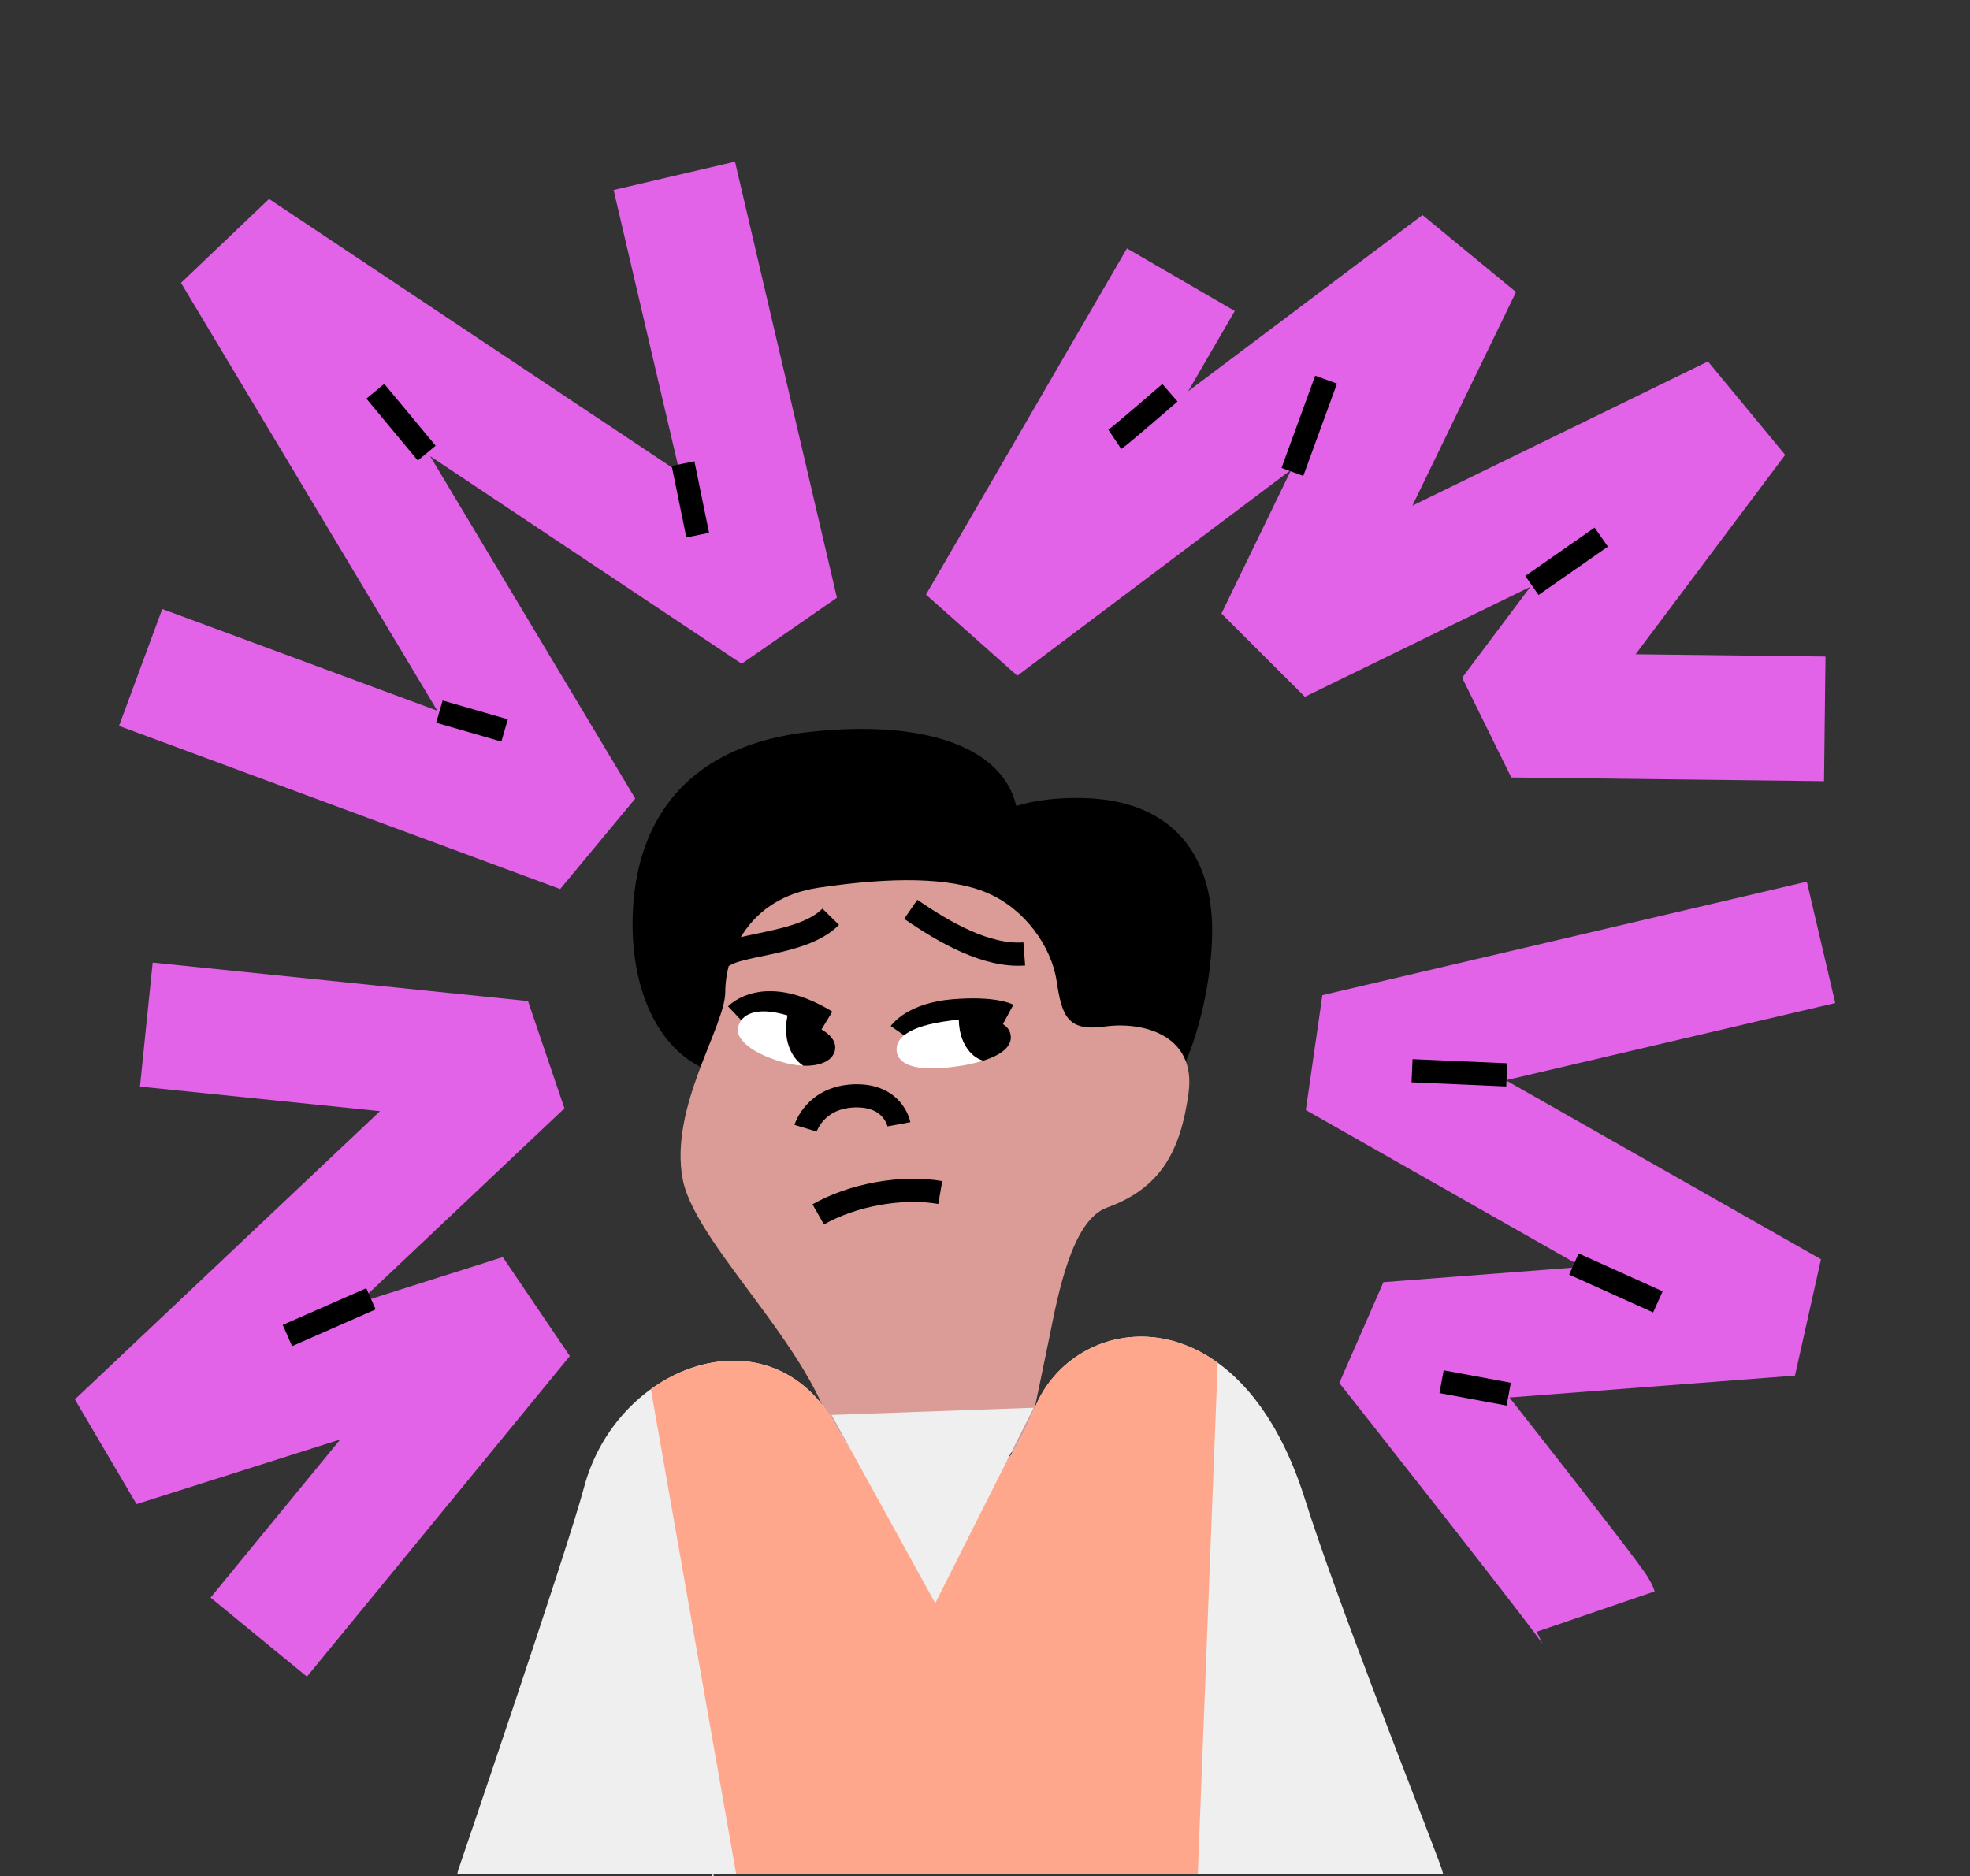
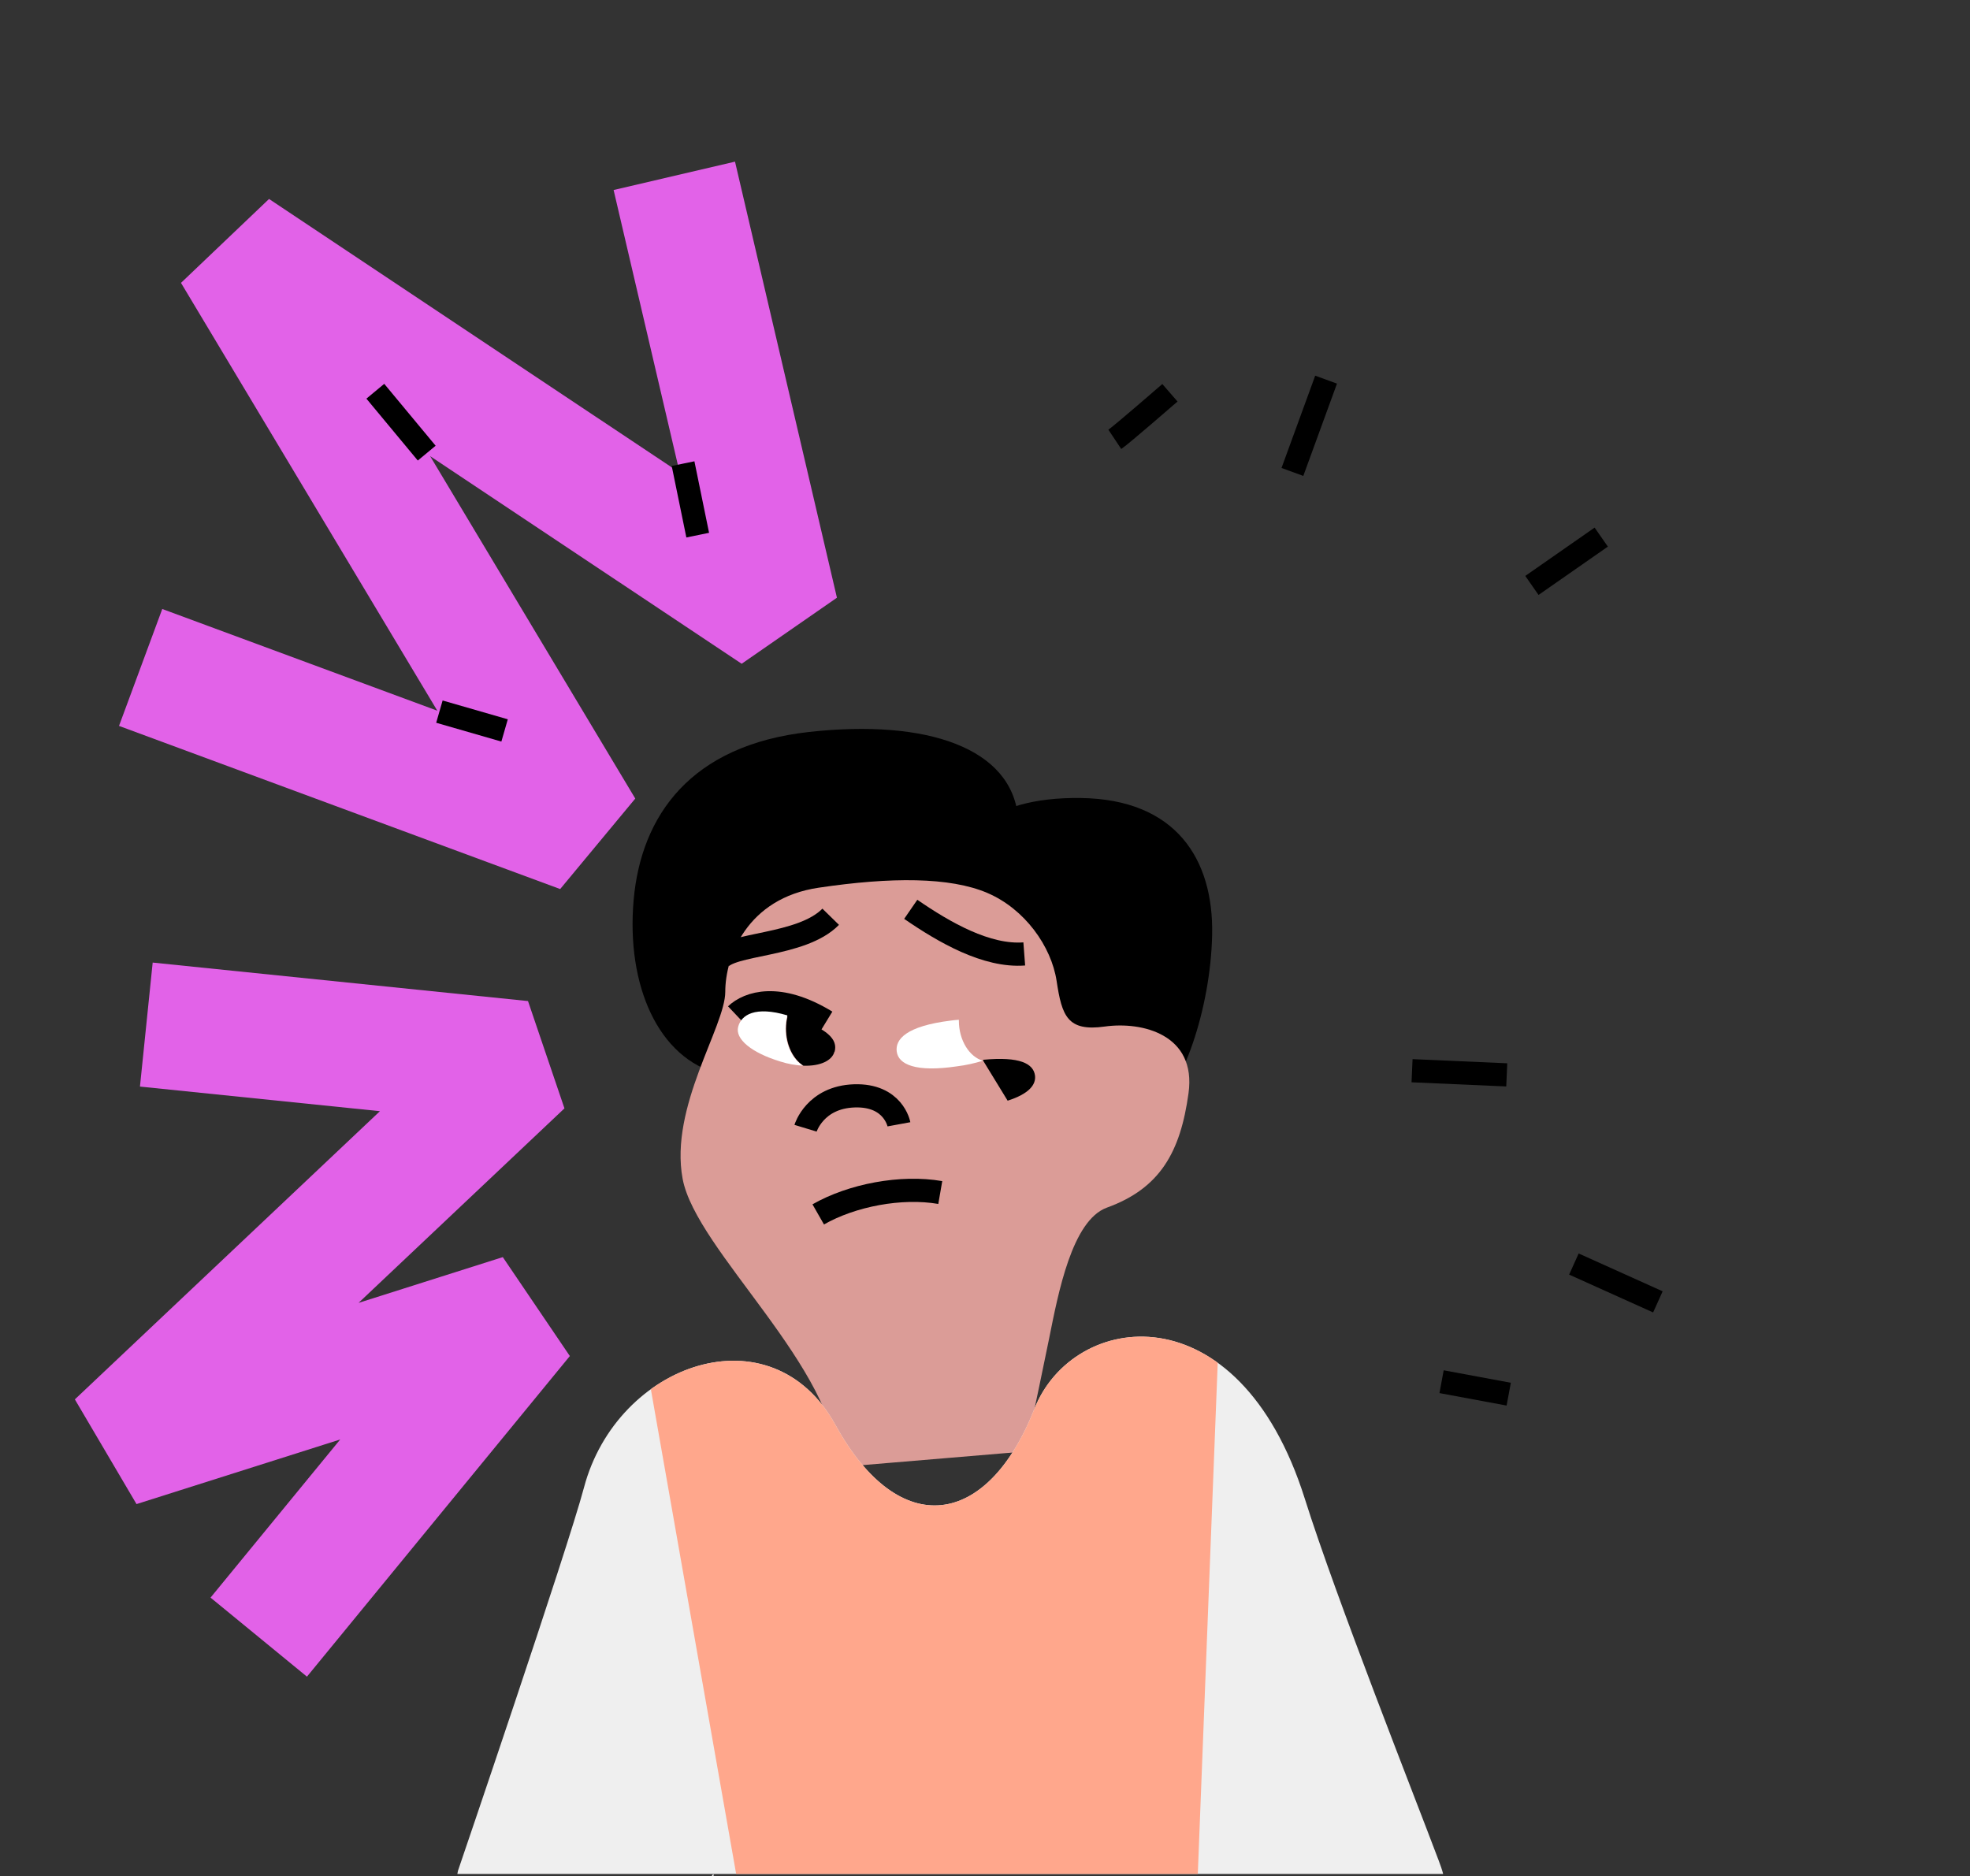
<svg xmlns="http://www.w3.org/2000/svg" id="Layer_1" viewBox="0 0 900.7 858">
  <rect x="0" y="0" width="900.7" height="858" fill="#333333" stroke="none" />
  <defs>
    <style> .st0, .st1, .st2 { fill: none; } .st3 { fill: #efefef; } .st4 { fill: #ffa78c; } .st1 { stroke: #e262e8; stroke-linejoin: bevel; stroke-width: 57px; } .st5 { fill: #fff; } .st2 { stroke: #000; stroke-miterlimit: 10; stroke-width: 10.6px; } .st6 { fill: #db9c97; } .st7 { clip-path: url(#clippath); } </style>
    <clipPath id="clippath">
      <path class="st0" d="M659.8,856.9H209.1c.1-.5.2-1,.3-1.5,0,0,50-146.6,57.6-175.2,15.1-57,85.7-81.8,115-28.6s69.5,46.9,90.9-7.3c17.6-44.8,93.3-55.5,123.7,41.1,14.3,45.4,50.2,136.1,61.2,165.4.8,2.1,1.5,4.1,2,6Z" />
    </clipPath>
  </defs>
  <g id="Layer_2">
    <path d="M433.5,407.6c.6-23.5,17.3-43.3,60.7-42.7s60.7,27.9,60,62.5c-.7,34.6-14.2,71.7-26,78-23.5,12.5-78.1,16.5-78.1,16.5" />
    <path d="M432.9,487.1s-86,8.4-103.8,4c-28.3-7-42.8-40.8-39.4-79.5s26.1-70.9,80.2-76.9c54.1-6,92.9,7.4,95.6,39.4" />
    <path class="st6" d="M383,670.9c0-45-64.8-99-70.9-131.9s19.5-69.6,19.5-85.5,9.8-42.8,42.8-47.6c33-4.9,59.9-4.9,77,2.4s29.3,24.4,31.7,40.3,4.9,23.2,22,20.8,42,3.6,38.3,30.5-13,43.5-37.3,52.3c-16,5.8-22.3,39.3-26.4,59.7-6.8,33.3-10.9,51.8-10.9,51.8" />
    <path class="st3" d="M326.1,858h-.7s1.2-2.1.7,0Z" />
    <path class="st2" d="M416.4,415.8c15.4,10.6,34.7,21.7,51.9,20.4" />
    <path class="st2" d="M328.8,439c4.6-7.9,37.6-6.1,51-19.8" />
    <path class="st2" d="M368.3,515.9s4.3-14.2,22.3-14.8c17.9-.6,20.4,13,20.4,13" />
-     <path class="st2" d="M411.6,472.2s5.9-8.5,24.4-10,24.8,1.9,24.8,1.9" />
    <path class="st2" d="M336.5,464c5.7-5.4,19.5-10.2,41.3,3.1" />
    <path class="st3" d="M326.1,858h-.7s1.2-2.1.7,0Z" />
    <path class="st3" d="M659.8,856.9H209.1c.1-.5.2-1,.3-1.5,0,0,50-146.6,57.6-175.2,15.1-57,85.7-81.8,115-28.6s69.5,46.9,90.9-7.3c17.6-44.8,93.3-55.5,123.7,41.1,14.3,45.4,50.2,136.1,61.2,165.4.8,2.1,1.5,4.1,2,6Z" />
    <g class="st7">
      <polyline class="st4" points="386 639.8 454 648 509.6 596 557.2 611.7 545.3 917.1 347.4 918.4 294.7 618.9 385.7 617.6" />
    </g>
-     <polygon class="st3" points="380.2 647 427.6 733.1 472.6 643.7 380.2 647" />
-     <path d="M449.5,485c-6.3-1.8-11.1-9.3-11.1-18.3v-.4c16.9-1.6,22.9,1.8,23.7,7.1.6,4.3-2.8,8.5-12.5,11.6Z" />
+     <path d="M449.5,485v-.4c16.9-1.6,22.9,1.8,23.7,7.1.6,4.3-2.8,8.5-12.5,11.6Z" />
    <path class="st5" d="M449.5,485c-3.9,1.2-7.9,2.1-12,2.6-18.9,2.8-26.7-.9-27.5-6.7s4.6-11.7,24.5-14.2c1.3-.2,2.7-.3,3.9-.4v.4c0,9,4.8,16.6,11.1,18.4Z" />
    <path d="M381.5,480.9c-1,4-6.4,6.7-14.2,6.4-4.7-3-7.9-9.5-7.9-16.9,0-2,.2-4.1.8-6.1.7.2,1.4.4,2.1.7,16.3,5.4,20.8,10.3,19.3,15.9Z" />
    <path class="st5" d="M367.2,487.3c-3.5-.2-7-.8-10.4-1.9-13.2-4-20.8-10.3-19.3-15.9,1.4-5.4,7.7-9.6,22.5-5.2-.5,2-.8,4-.8,6.1,0,7.5,3.2,13.9,7.9,16.9Z" />
    <path class="st2" d="M374.1,555.3c15.4-8.8,37.9-13.1,55.8-10" />
  </g>
  <g id="Layer_6">
    <polyline class="st1" points="118.3 748.6 238.5 602 53.8 660.6 238.5 486.1 66.9 468.5" />
-     <line class="st2" x1="131.4" y1="610.7" x2="169.6" y2="593.9" />
-     <polyline class="st1" points="539.9 127.9 448 286.2 667.5 121.1 584.1 293 793.4 190.9 691.3 327 834.3 328.7" />
    <polyline class="st1" points="64.3 305.2 266 379.8 107.2 114.7 354.9 279.8 308.3 80.4" />
-     <path class="st1" d="M729.6,736.9c-1.3-3.8-94.9-122.2-94.9-122.2l183.8-14.1-207.4-117.8,221.5-51.9" />
    <line class="st2" x1="312.3" y1="212" x2="319" y2="244.7" />
    <line class="st2" x1="200.9" y1="325.4" x2="230.7" y2="334" />
    <line class="st2" x1="195.1" y1="207.2" x2="171.6" y2="178.9" />
    <line class="st2" x1="590.9" y1="215.8" x2="606.3" y2="173.6" />
    <line class="st2" x1="700.4" y1="267.7" x2="732.1" y2="245.6" />
    <line class="st2" x1="688.9" y1="491.5" x2="645.6" y2="489.6" />
    <line class="st2" x1="689.8" y1="637.5" x2="659.1" y2="631.8" />
    <line class="st2" x1="719.6" y1="578" x2="758" y2="595.3" />
    <path class="st2" d="M534.9,179.6s-22.2,19.3-25.2,21.3" />
  </g>
</svg>